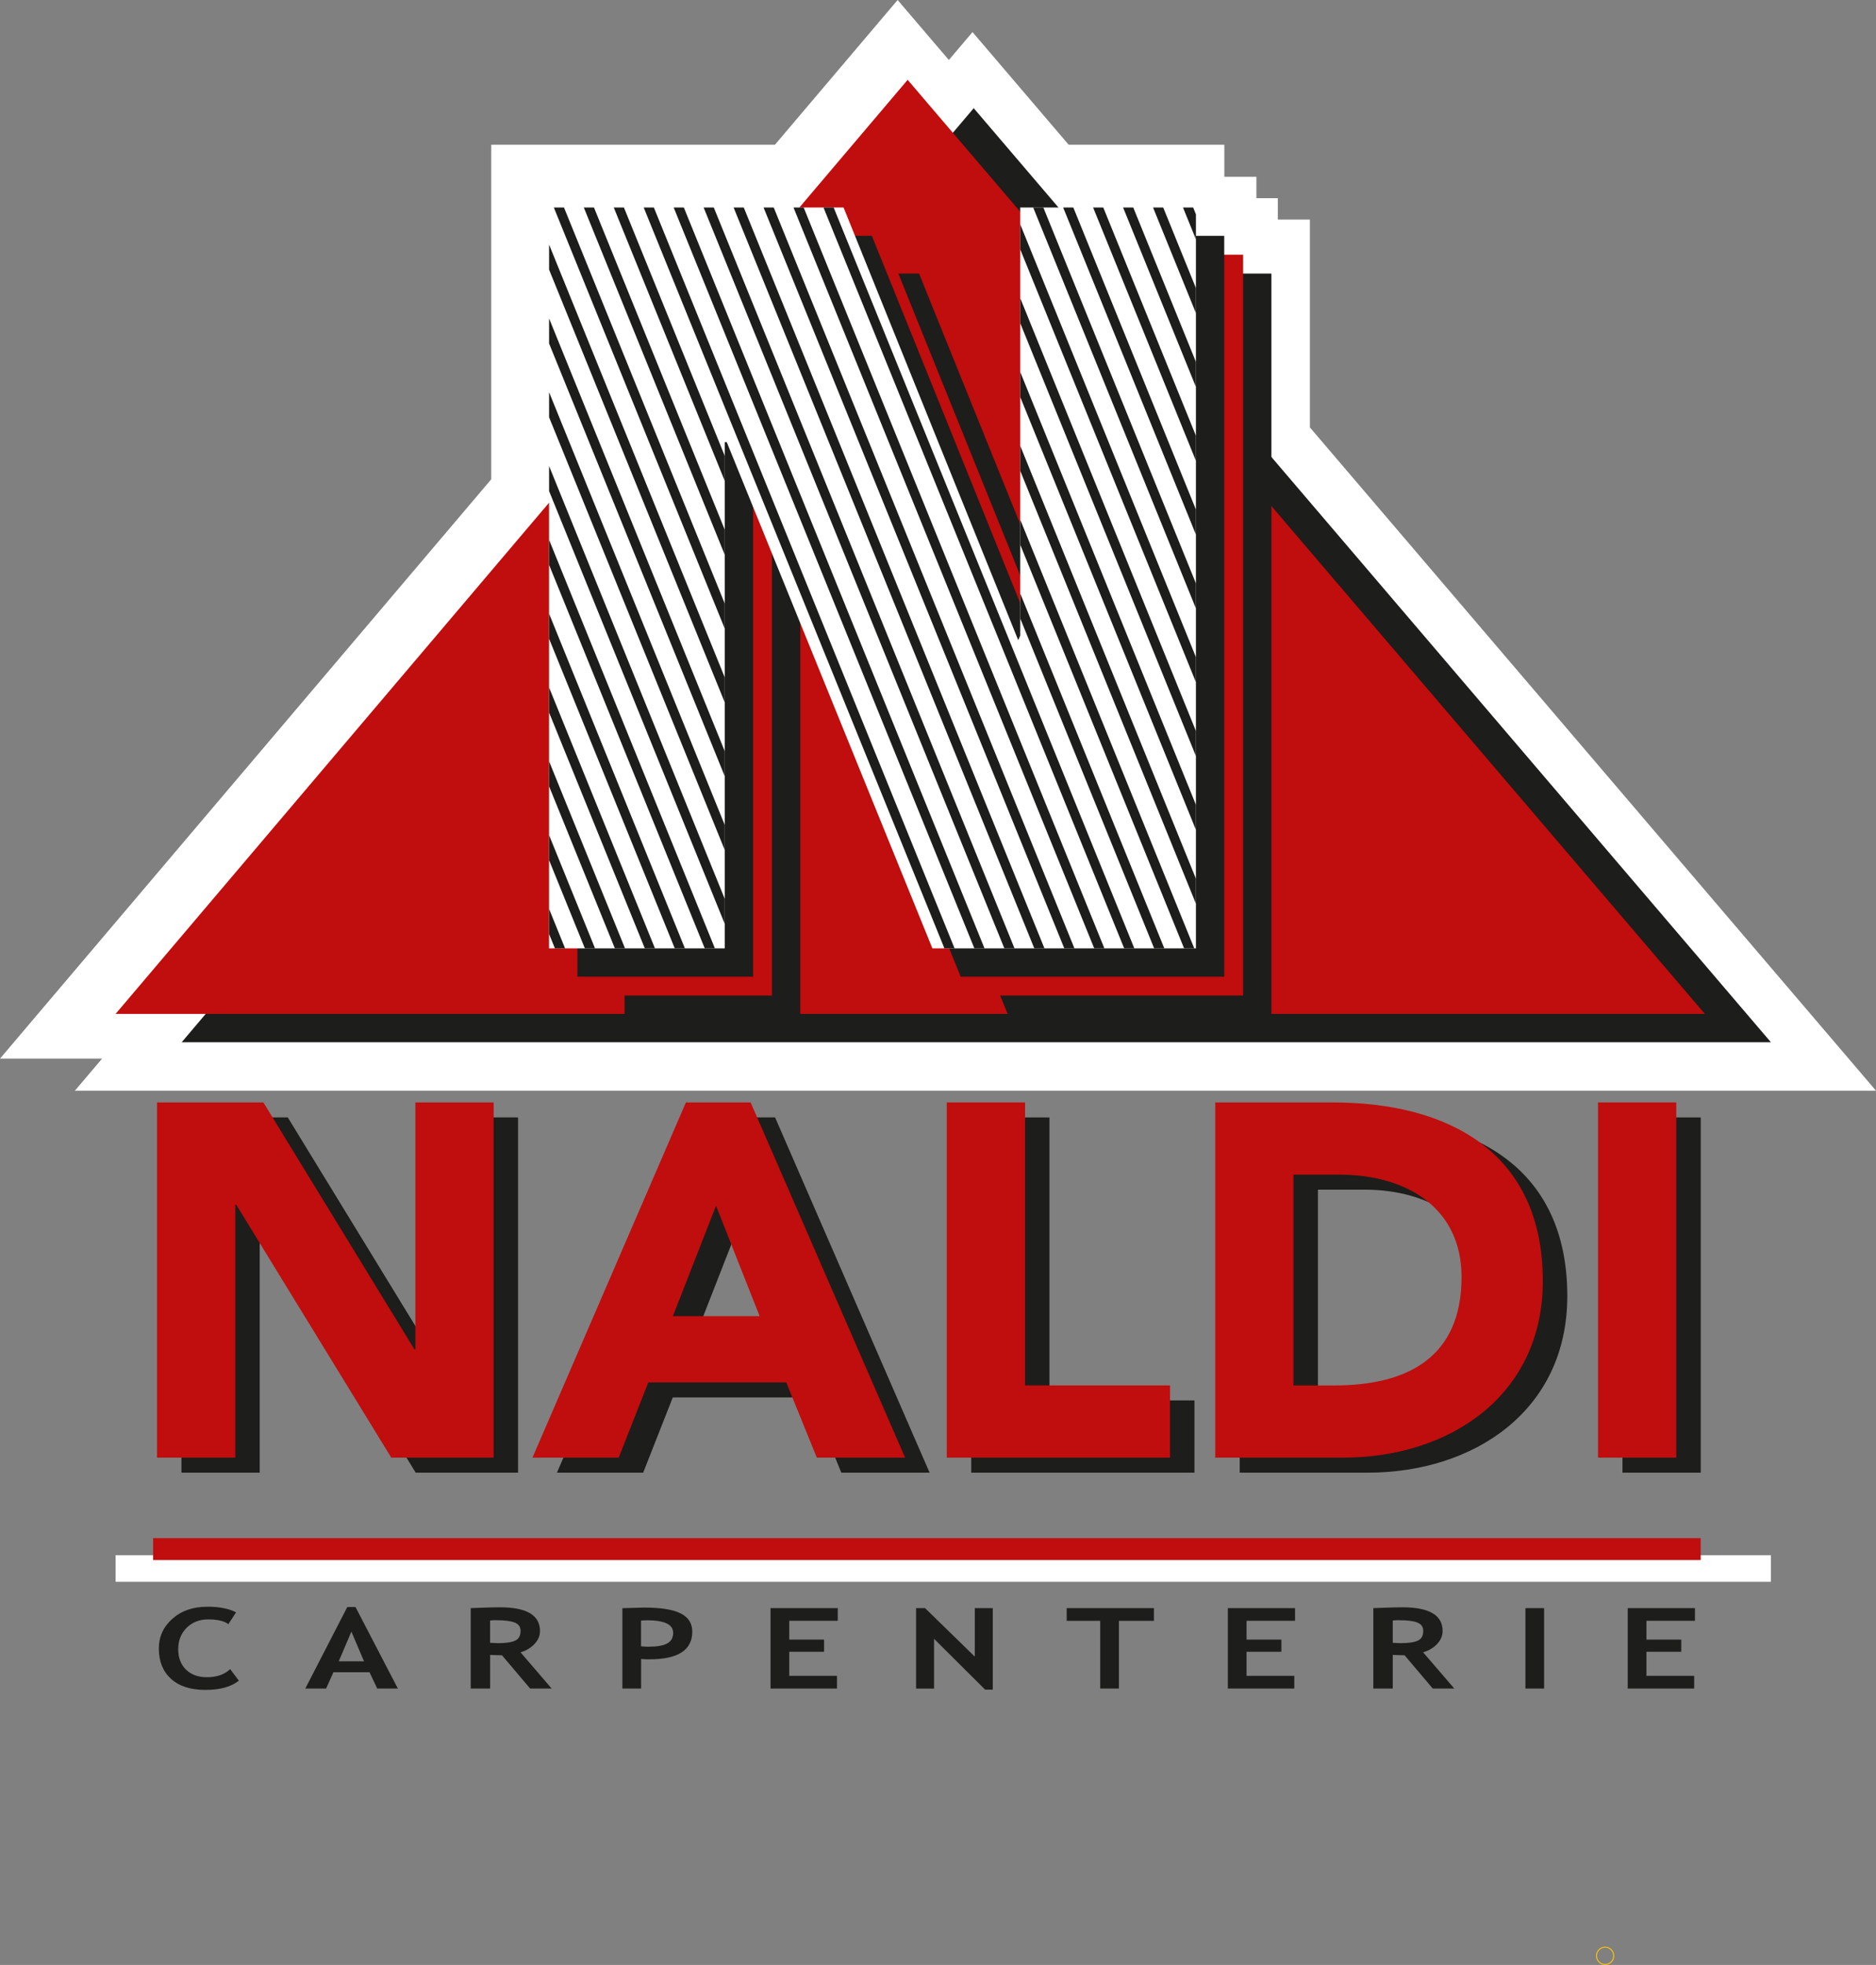
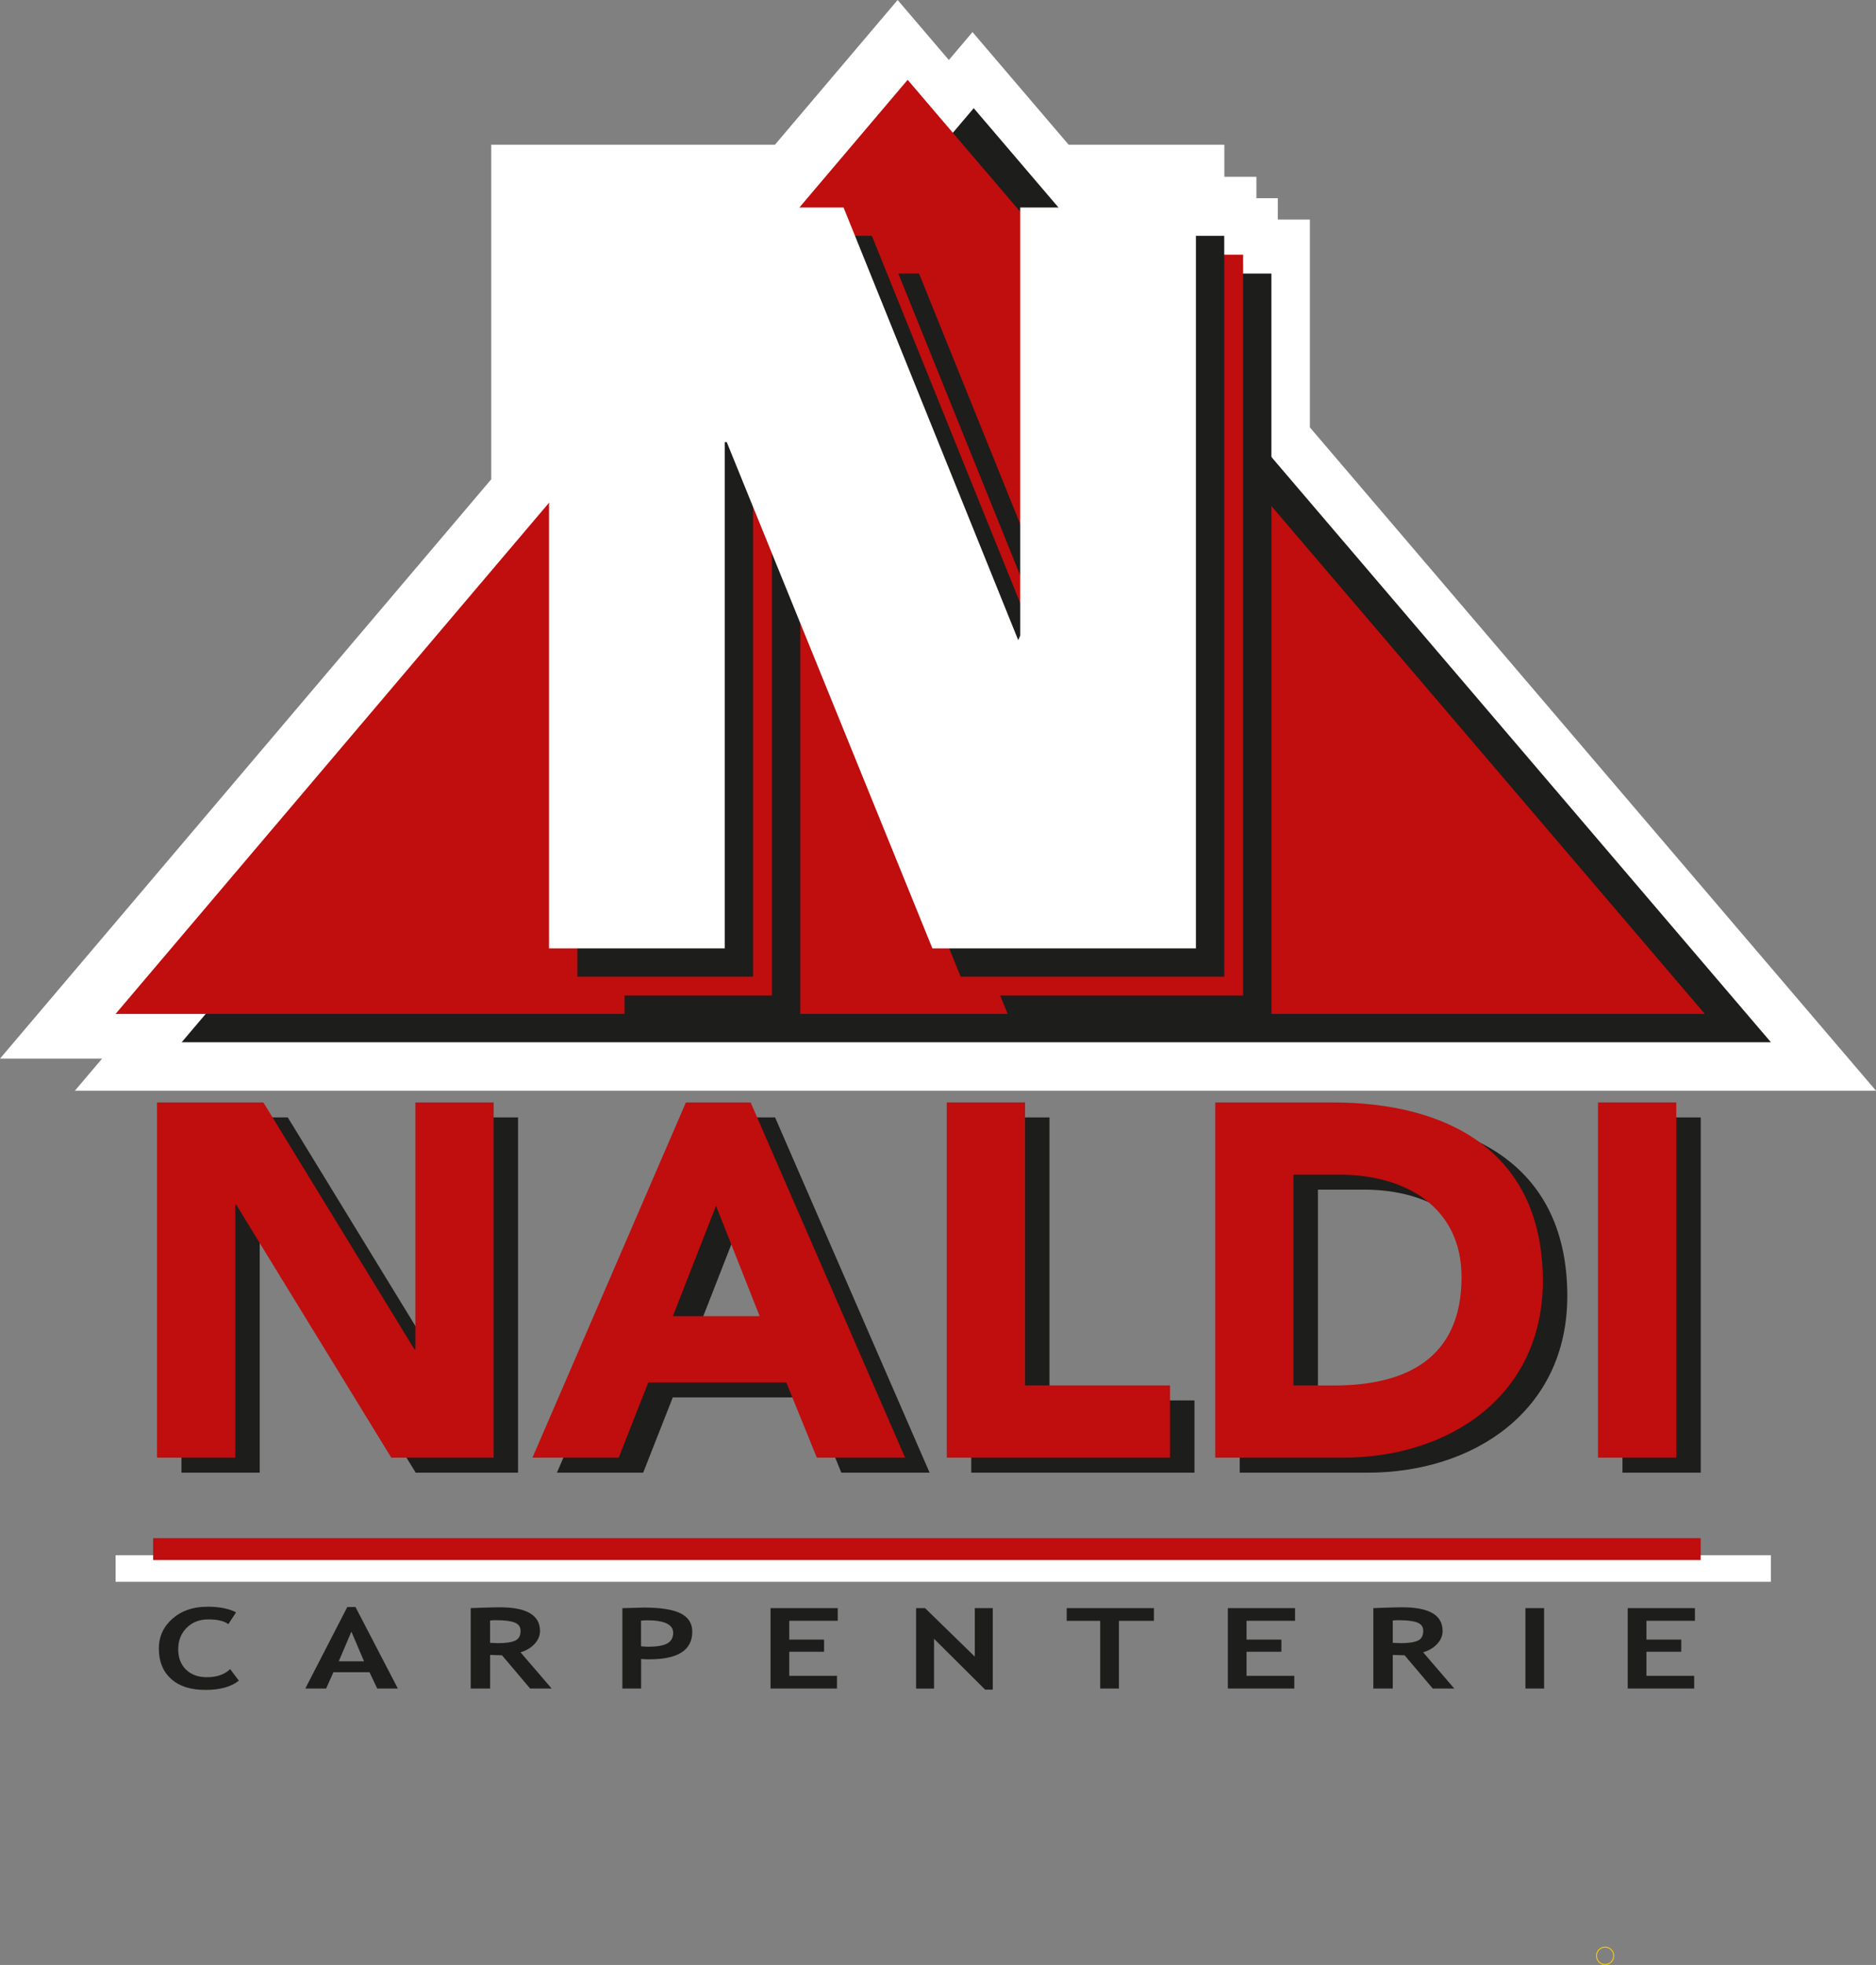
<svg xmlns="http://www.w3.org/2000/svg" id="Livello_2" data-name="Livello 2" viewBox="0 0 342.75 358.92">
  <rect x="0" y="0" width="342.75" height="358.92" fill="#808080" stroke="none" />
  <defs>
    <style> .cls-1, .cls-2, .cls-3, .cls-4, .cls-5 { fill: none; } .cls-2 { stroke: #c00d0d; stroke-width: 4px; } .cls-2, .cls-4, .cls-5 { stroke-miterlimit: 3.86; } .cls-3 { stroke: #ffca00; stroke-width: .17px; } .cls-6 { fill: #1d1d1b; } .cls-7 { fill: #fff; } .cls-4 { stroke: #fff; stroke-width: 4.86px; } .cls-5 { stroke: #1d1d1b; stroke-width: 1.72px; } .cls-8 { fill: #c00d0d; } .cls-9 { clip-path: url(#clippath); } </style>
    <clipPath id="clippath">
-       <polygon class="cls-1" points="186.4 37.9 186.4 116.1 186.03 116.93 154.12 37.9 100.32 37.9 100.32 173.23 132.41 173.23 132.41 80.76 132.78 80.76 170.35 173.23 218.5 173.23 218.5 37.9 186.4 37.9" />
-     </clipPath>
+       </clipPath>
  </defs>
  <g id="Livello_1-2" data-name="Livello 1">
    <polygon class="cls-7" points="239.32 40.11 233.46 40.11 233.46 36.2 229.55 36.2 229.55 32.29 223.69 32.29 223.69 26.43 195.24 26.43 177.68 5.86 173.36 10.96 164 0 141.59 26.43 89.75 26.43 89.75 87.55 0 193.37 18.65 193.37 13.68 199.23 342.75 199.23 239.32 78.07 239.32 40.11" />
    <rect class="cls-6" x="296.43" y="204.11" width="14.3" height="64.89" />
    <polygon class="cls-6" points="177.9 19.76 33.19 190.38 323.55 190.38 177.9 19.76" />
    <polygon class="cls-6" points="33.15 269 47.45 269 47.45 222.8 47.63 222.8 75.95 269 94.65 269 94.65 204.11 80.35 204.11 80.35 249.2 80.17 249.2 52.58 204.11 33.15 204.11 33.15 269" />
    <path class="cls-6" d="M143.27,243.15h-15.85l7.88-20.16,7.97,20.16ZM101.75,269h15.76l5.41-13.75h25.2l5.59,13.75h16.13l-28.23-64.89h-11.82l-28.04,64.89Z" />
    <polygon class="cls-6" points="177.45 269 218.23 269 218.23 255.8 191.74 255.8 191.74 204.11 177.45 204.11 177.45 269" />
    <path class="cls-6" d="M240.79,217.3h8.43c12.1,0,22.27,5.96,22.27,18.7,0,14.76-9.99,19.8-23.28,19.8h-7.42v-38.49ZM226.5,269h23.37c19.34,0,36.48-11.27,36.48-32.26,0-23.74-17.51-32.63-38.4-32.63h-21.45v64.89Z" />
    <polygon class="cls-8" points="28.69 266.26 42.99 266.26 42.99 220.07 43.17 220.07 71.49 266.26 90.19 266.26 90.19 201.37 75.89 201.37 75.89 246.46 75.71 246.46 48.12 201.37 28.69 201.37 28.69 266.26" />
    <path class="cls-8" d="M138.8,240.41h-15.86l7.88-20.16,7.97,20.16ZM97.28,266.26h15.76l5.41-13.75h25.2l5.59,13.75h16.13l-28.23-64.89h-11.82l-28.04,64.89Z" />
    <polygon class="cls-8" points="172.98 266.26 213.77 266.26 213.77 253.06 187.28 253.06 187.28 201.37 172.98 201.37 172.98 266.26" />
    <path class="cls-8" d="M236.33,214.57h8.43c12.1,0,22.27,5.96,22.27,18.7,0,14.76-9.99,19.8-23.28,19.8h-7.43v-38.49ZM222.03,266.26h23.37c19.34,0,36.48-11.27,36.48-32.26,0-23.74-17.51-32.63-38.4-32.63h-21.45v64.89Z" />
    <rect class="cls-8" x="291.96" y="201.37" width="14.3" height="64.89" />
    <polygon class="cls-8" points="165.83 14.58 21.12 185.2 311.48 185.2 165.83 14.58" />
    <polygon class="cls-6" points="114.11 185.3 146.21 185.3 146.21 92.83 146.57 92.83 184.14 185.3 232.29 185.3 232.29 49.97 200.19 49.97 200.19 128.17 199.83 129 167.91 49.97 114.11 49.97 114.11 185.3" />
    <polygon class="cls-8" points="108.93 181.85 141.03 181.85 141.03 89.38 141.4 89.38 178.97 181.85 227.12 181.85 227.12 46.52 195.02 46.52 195.02 124.72 194.65 125.55 162.74 46.52 108.93 46.52 108.93 181.85" />
    <polygon class="cls-6" points="105.49 178.4 137.59 178.4 137.59 85.94 137.95 85.94 175.52 178.4 223.67 178.4 223.67 43.08 191.57 43.08 191.57 121.27 191.21 122.1 159.29 43.08 105.49 43.08 105.49 178.4" />
    <polygon class="cls-7" points="100.31 173.23 132.41 173.23 132.41 80.76 132.78 80.76 170.35 173.23 218.5 173.23 218.5 37.9 186.4 37.9 186.4 116.1 186.03 116.93 154.12 37.9 100.31 37.9 100.31 173.23" />
    <g class="cls-9">
      <path class="cls-5" d="M98.58,191L15.86-12.75M104.06,191L21.34-12.75M109.53,191L26.81-12.75M115,191L32.29-12.75M120.48,191L37.76-12.75M125.95,191L43.23-12.75M131.42,191L48.71-12.75M136.9,191L54.18-12.75M142.37,191L59.66-12.75M147.85,191L65.13-12.75M153.32,191L70.6-12.75M158.79,191L76.08-12.75M164.27,191L81.55-12.75M169.74,191L87.03-12.75M175.22,191L92.5-12.75M180.69,191L97.97-12.75M186.16,191L103.45-12.75M191.64,191L108.92-12.75M197.11,191L114.4-12.75M202.59,191L119.87-12.75M208.06,191L125.34-12.75M213.53,191L130.82-12.75M219.01,191L136.29-12.75M224.48,191L141.76-12.75M229.95,191L147.24-12.75M235.43,191L152.71-12.75M240.9,191L158.19-12.75M246.38,191L163.66-12.75M251.85,191L169.13-12.75M257.32,191L174.61-12.75M262.8,191L180.08-12.75M268.27,191L185.56-12.75M273.75,191L191.03-12.75M279.22,191L196.5-12.75M284.69,191L201.98-12.75M290.17,191L207.45-12.75" />
    </g>
    <line class="cls-4" x1="21.12" y1="286.5" x2="323.55" y2="286.5" />
    <line class="cls-2" x1="27.98" y1="282.96" x2="310.72" y2="282.96" />
    <g>
      <path class="cls-3" d="M293.26,358.83c.87,0,1.58-.71,1.58-1.58s-.71-1.58-1.58-1.58-1.58.71-1.58,1.58.71,1.58,1.58,1.58Z" />
      <path class="cls-6" d="M309.67,296.06v-2.32h-12.28v14.69h12.14v-2.32h-8.72v-4.4h6.36v-2.22h-6.36v-3.44h8.87ZM282.11,293.74h-3.41v14.69h3.41v-14.69ZM255.62,295.95c1.52,0,2.64.14,3.35.43.71.29,1.06.79,1.06,1.51,0,.89-.33,1.49-.99,1.79-.66.31-1.71.46-3.13.46-.33,0-.81-.02-1.45-.06v-4.08c.4-.04.79-.06,1.16-.06M265.7,308.43l-5.69-6.62c1.02-.29,1.87-.8,2.55-1.51.67-.72,1.01-1.51,1.01-2.38,0-2.89-2.44-4.33-7.33-4.33-.79,0-1.83.02-3.11.07-1.29.05-2.03.08-2.22.08v14.69h3.55v-6.14c.93.04,1.65.06,2.17.07l5.14,6.07h3.94ZM236.61,296.06v-2.32h-12.28v14.69h12.14v-2.32h-8.72v-4.4h6.36v-2.22h-6.36v-3.44h8.87ZM210.82,296.06v-2.32h-15.93v2.32h6.12v12.37h3.42v-12.37h6.4ZM181.38,308.63v-14.89h-3.28v8.86l-9.09-8.86h-1.64v14.7h3.28v-9.1l9.34,9.29h1.39ZM153.06,296.06v-2.32h-12.28v14.69h12.14v-2.32h-8.72v-4.4h6.36v-2.22h-6.36v-3.44h8.87ZM118.17,295.96c3.21,0,4.82.76,4.82,2.29,0,.9-.36,1.54-1.08,1.94-.72.4-1.86.6-3.42.6-.33,0-.79-.02-1.37-.07v-4.7c.33-.03.68-.05,1.04-.05M118.68,303.09c5.2,0,7.8-1.68,7.8-5.05,0-1.51-.7-2.62-2.11-3.33-1.4-.71-3.63-1.07-6.67-1.07-.39,0-1.72.04-3.99.11v14.68h3.42v-5.4c.65.05,1.16.07,1.55.07M90.7,295.95c1.52,0,2.64.14,3.35.43.71.29,1.06.79,1.06,1.51,0,.89-.33,1.49-.99,1.79-.66.31-1.71.46-3.13.46-.33,0-.81-.02-1.45-.06v-4.08c.4-.04.79-.06,1.16-.06M100.79,308.43l-5.69-6.62c1.02-.29,1.87-.8,2.55-1.51.67-.72,1.01-1.51,1.01-2.38,0-2.89-2.44-4.33-7.33-4.33-.79,0-1.83.02-3.11.07-1.29.05-2.03.08-2.22.08v14.69h3.55v-6.14c.93.04,1.65.06,2.17.07l5.14,6.07h3.94ZM66.51,303.46h-4.62l2.31-5.43,2.31,5.43ZM72.69,308.43l-7.74-14.89h-1.5l-7.67,14.89h3.8l1.34-2.98h6.59l1.41,2.98h3.77ZM37.84,293.49c-2.57,0-4.69.73-6.34,2.19s-2.48,3.28-2.48,5.45c0,2.33.74,4.18,2.23,5.53,1.49,1.35,3.58,2.02,6.27,2.02s4.73-.57,6.12-1.69l-1.59-2.11c-1.02.99-2.44,1.48-4.26,1.48-1.59,0-2.85-.46-3.8-1.38-.95-.92-1.43-2.17-1.43-3.74s.51-2.87,1.54-3.9c1.03-1.03,2.34-1.54,3.94-1.54,1.69,0,2.92.29,3.68.87l1.41-2.16c-1.32-.69-3.09-1.03-5.29-1.03" />
    </g>
  </g>
</svg>